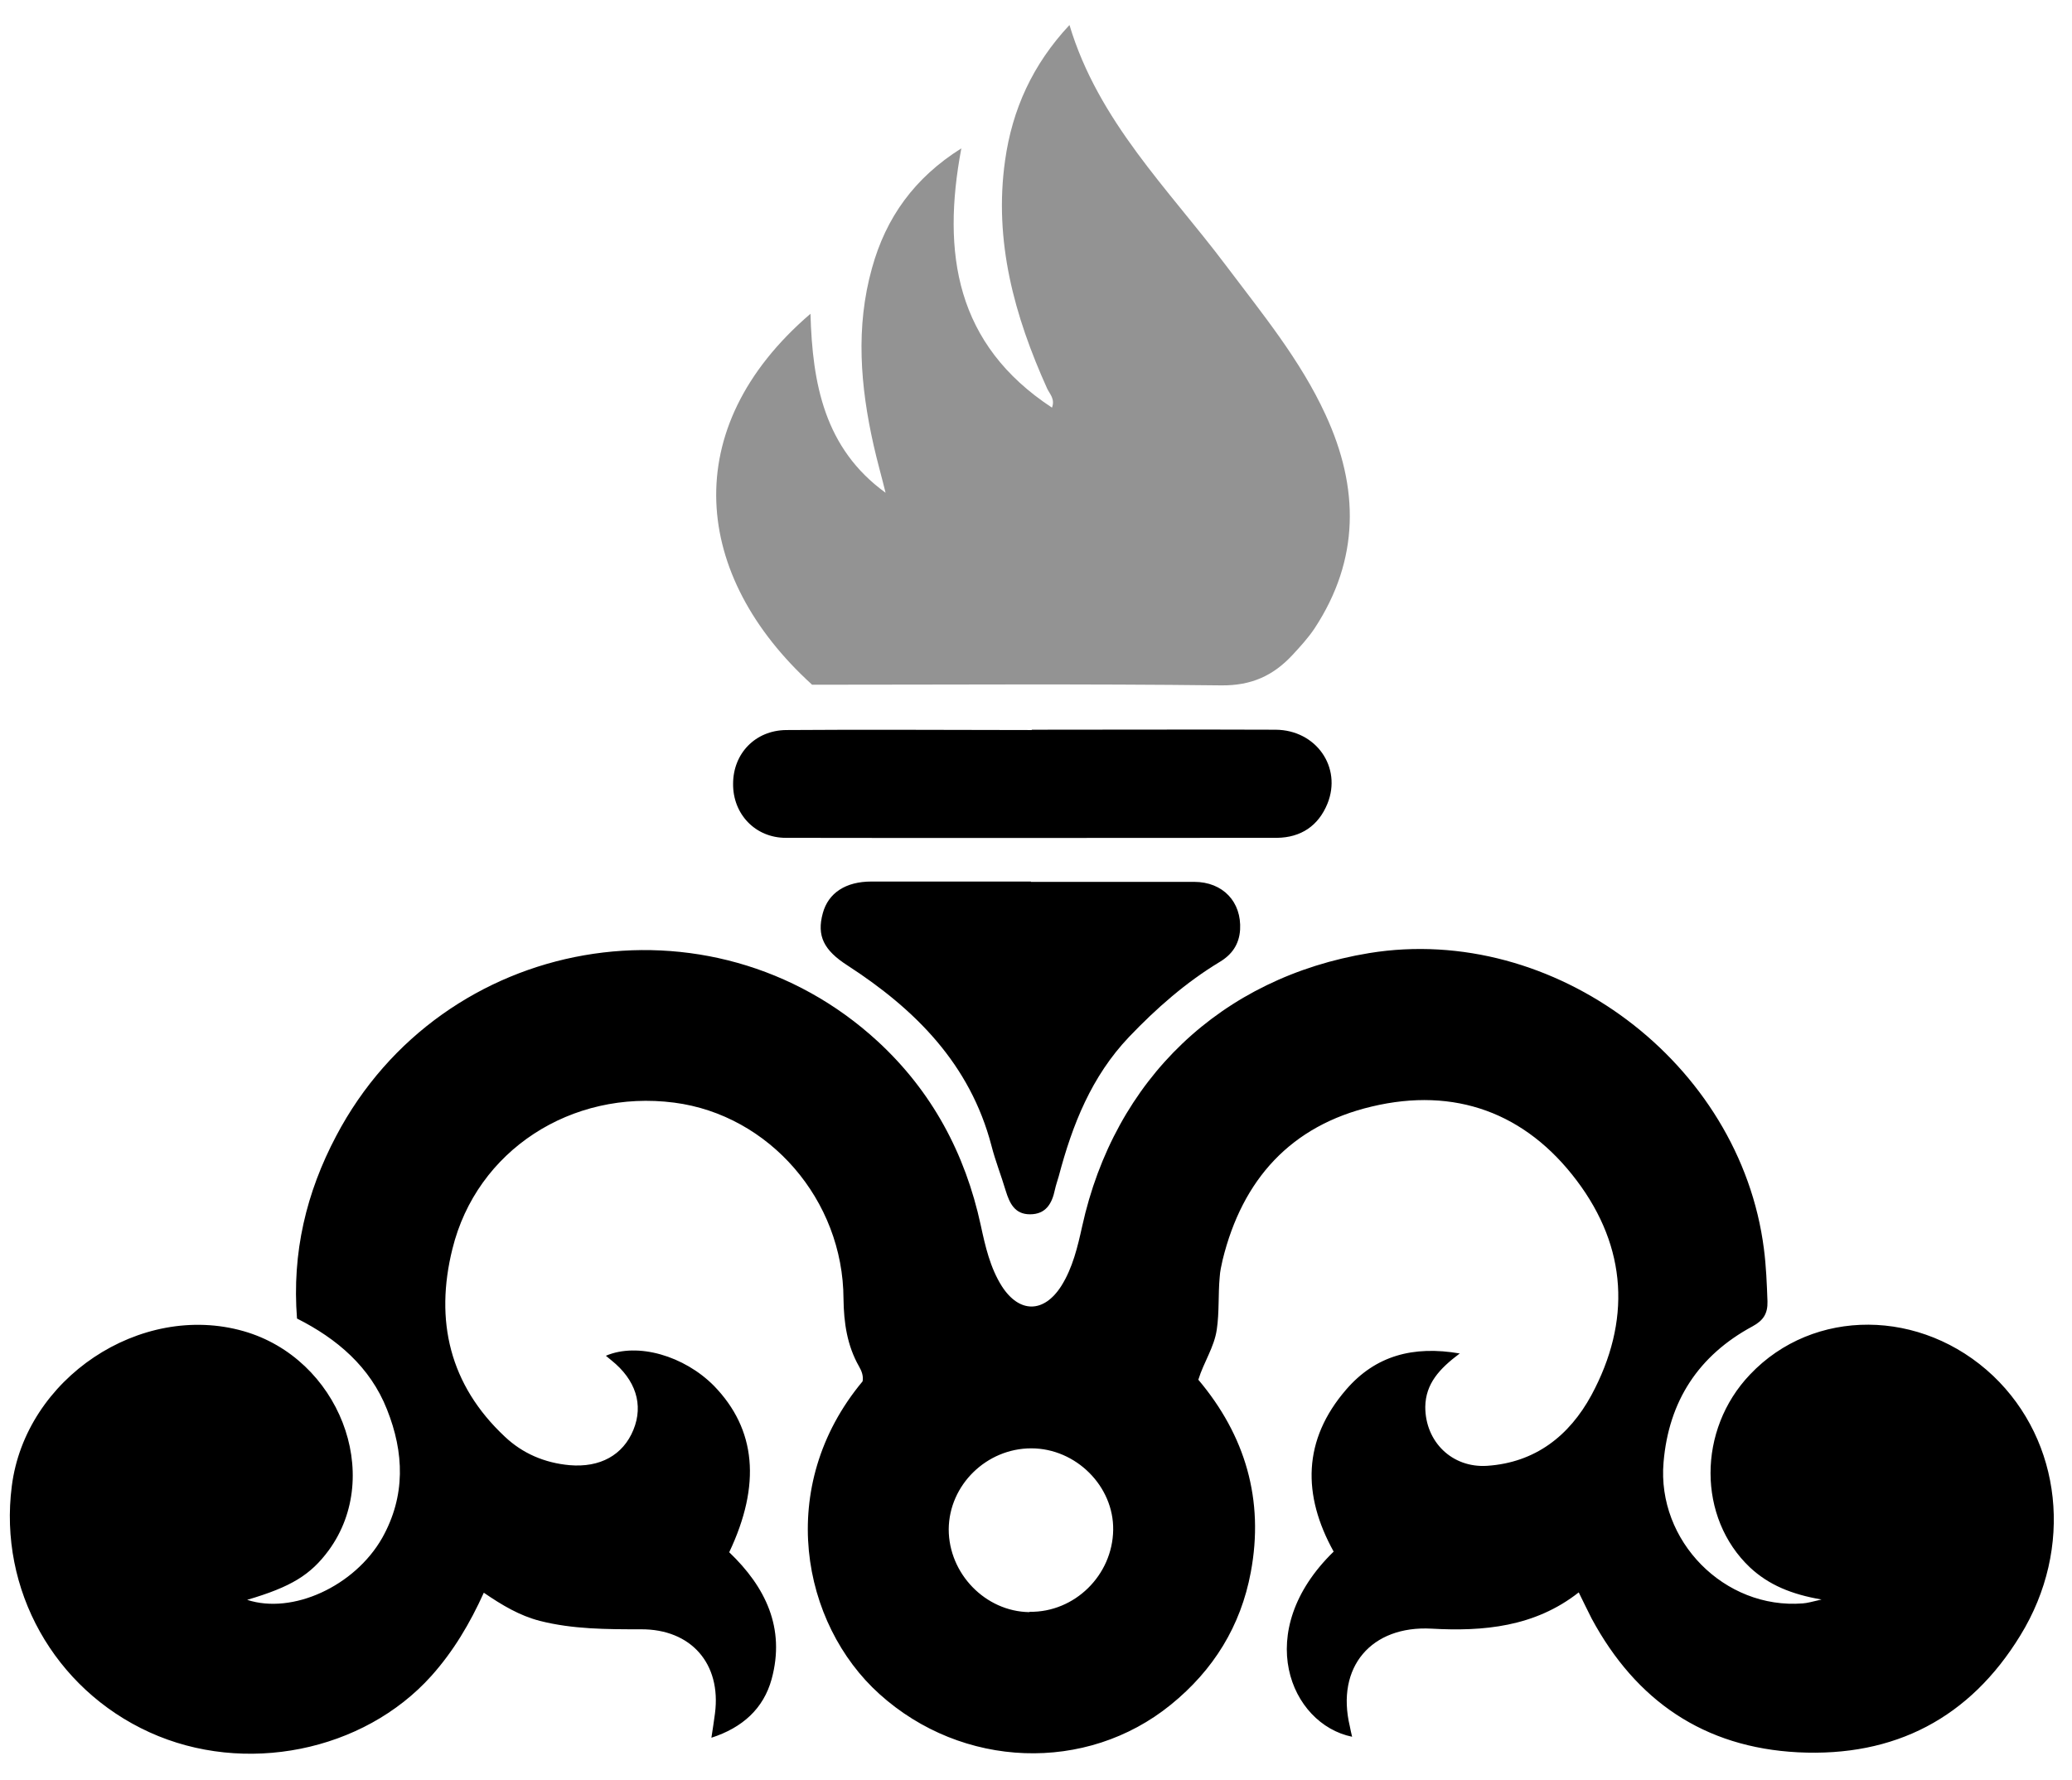
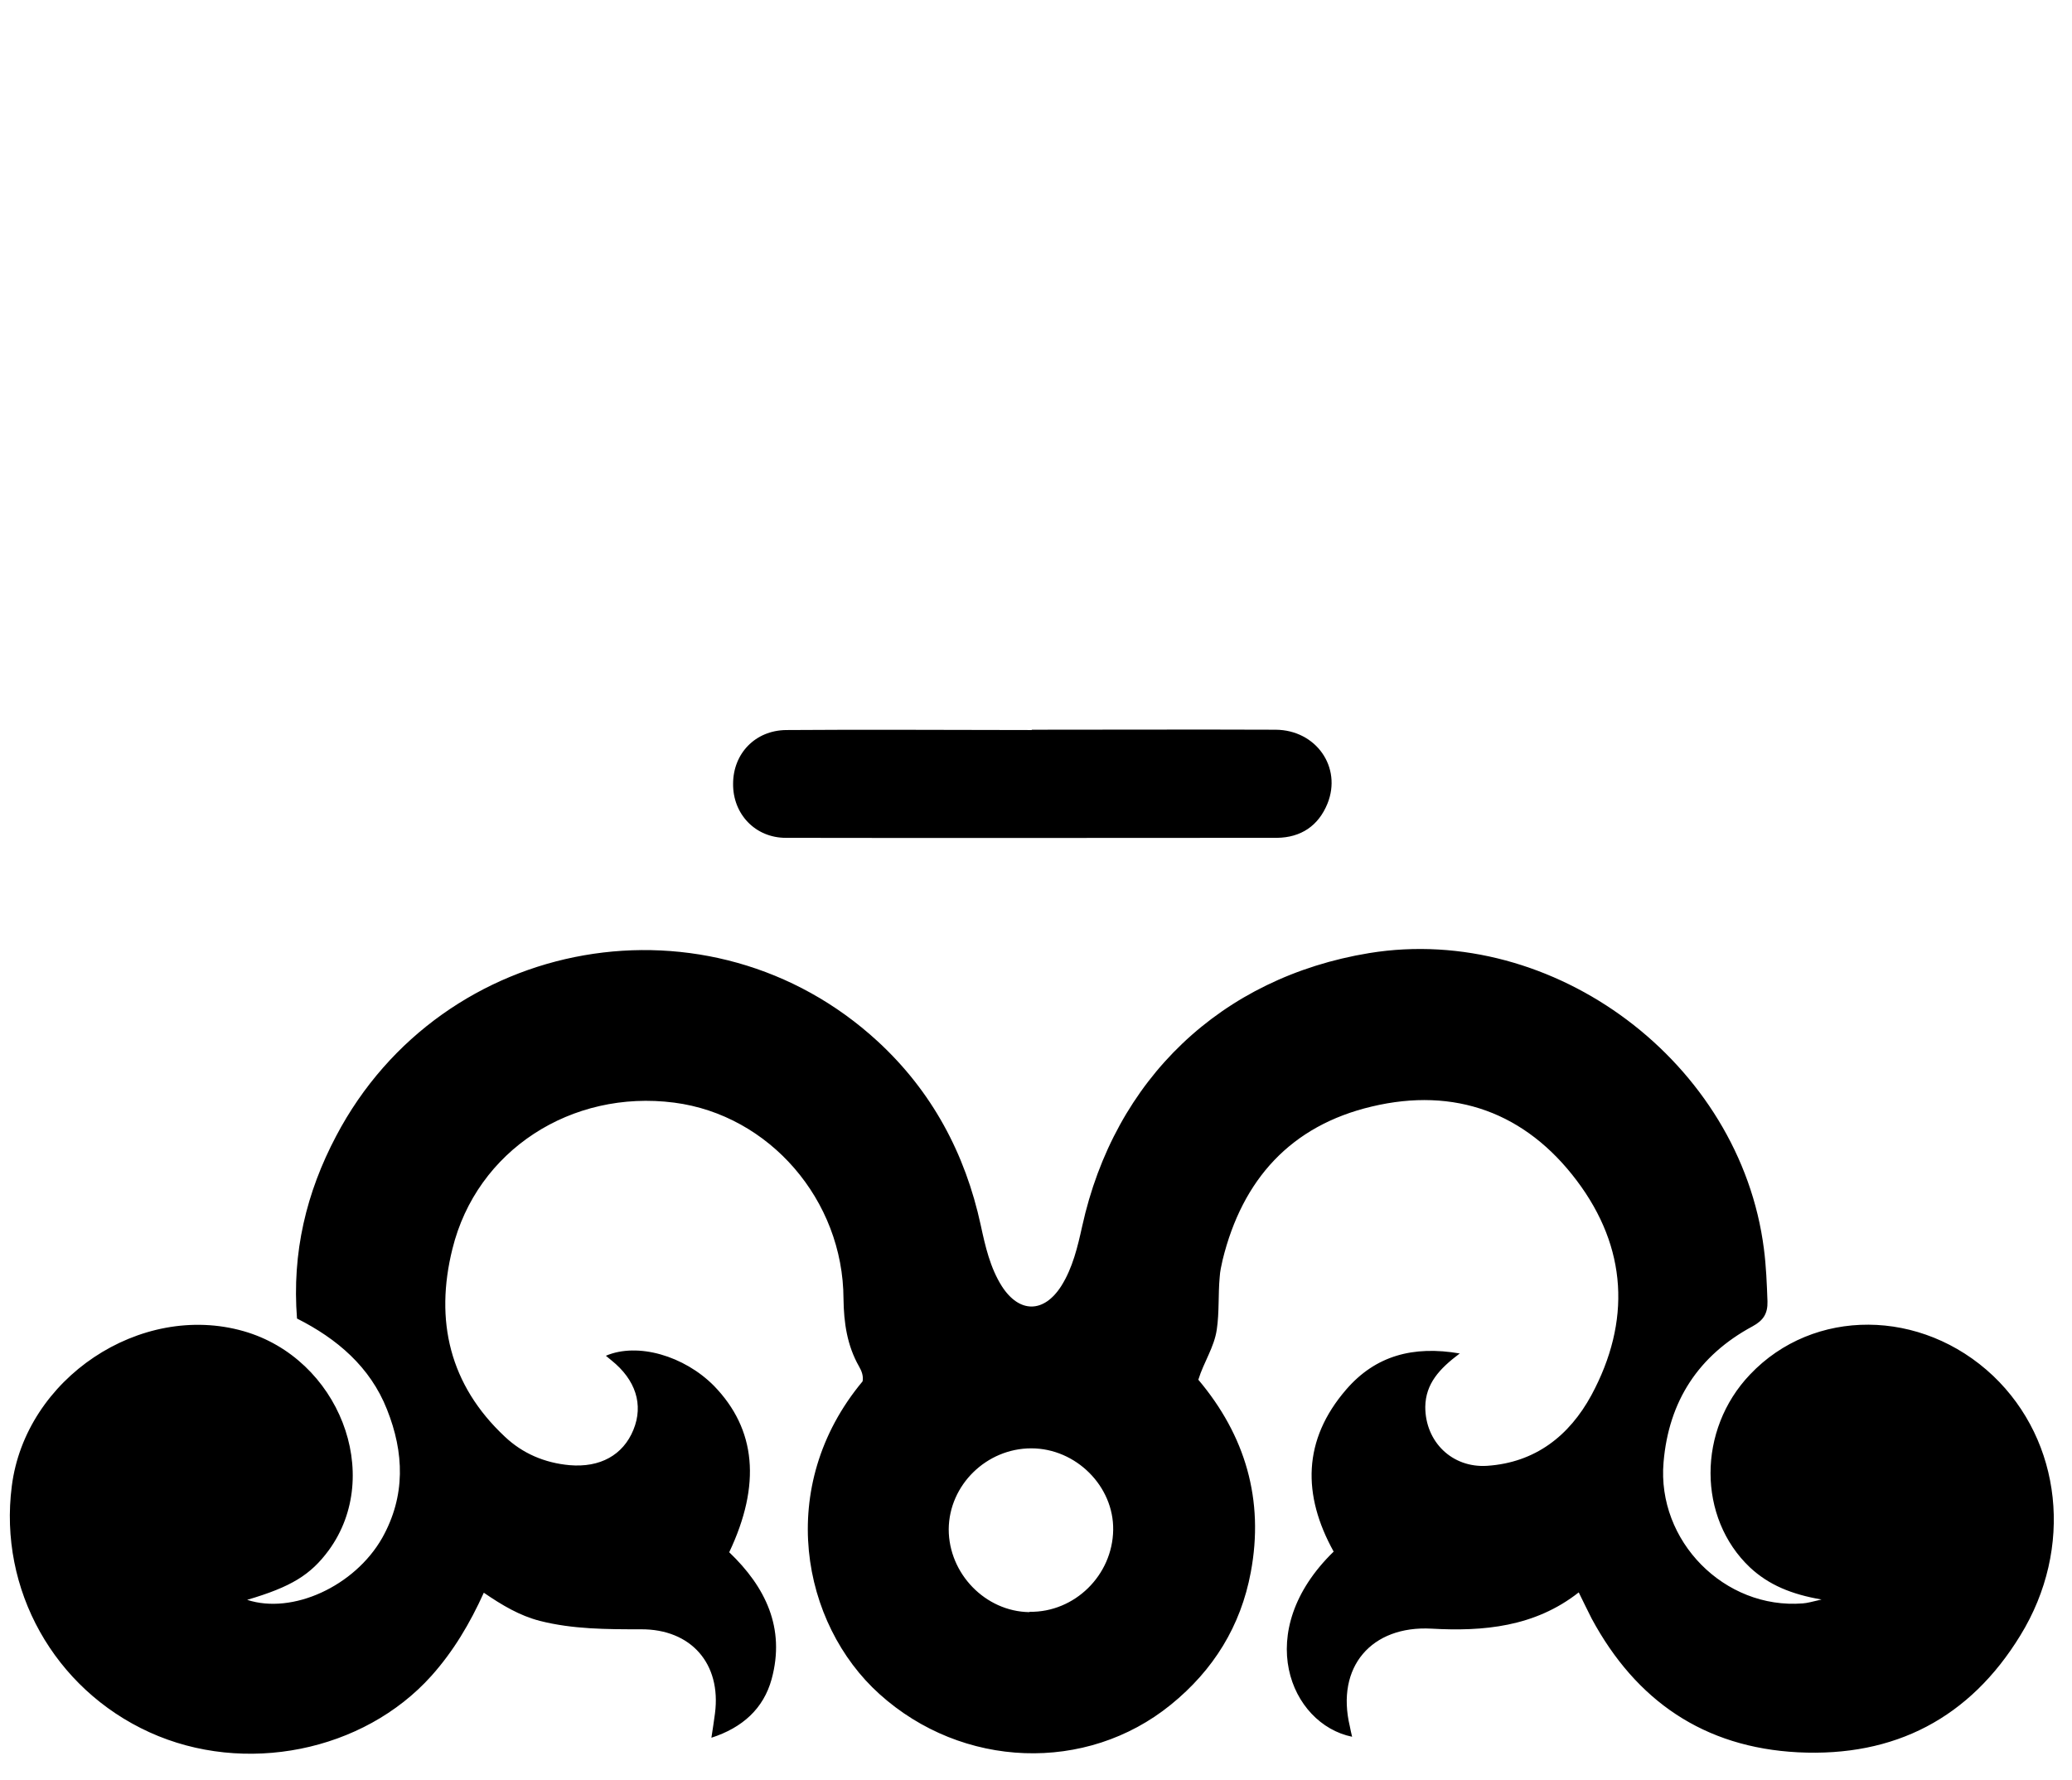
<svg xmlns="http://www.w3.org/2000/svg" width="64" height="55" viewBox="0 0 64 55" fill="none">
  <path d="M45.074 41.823C44.464 42.283 44.034 42.743 44.024 43.463C44.024 44.543 44.854 45.353 45.934 45.283C47.424 45.183 48.474 44.353 49.154 43.103C50.384 40.823 50.264 38.543 48.704 36.473C47.124 34.373 44.934 33.573 42.374 34.183C39.874 34.773 38.374 36.433 37.764 38.923C37.724 39.103 37.684 39.273 37.674 39.453C37.624 39.993 37.664 40.533 37.584 41.073C37.504 41.623 37.184 42.073 37.014 42.623C38.464 44.343 39.054 46.333 38.634 48.573C38.324 50.233 37.484 51.593 36.164 52.663C33.554 54.783 29.724 54.643 27.164 52.333C24.754 50.163 23.934 45.923 26.644 42.673C26.674 42.503 26.614 42.353 26.534 42.213C26.164 41.563 26.064 40.863 26.054 40.123C26.044 37.073 23.764 34.443 20.824 34.063C17.654 33.653 14.724 35.533 13.974 38.583C13.424 40.793 13.884 42.783 15.594 44.383C16.144 44.903 16.824 45.193 17.594 45.263C18.534 45.343 19.244 44.953 19.564 44.173C19.884 43.393 19.634 42.623 18.884 42.023C18.834 41.983 18.774 41.933 18.714 41.883C19.694 41.463 21.134 41.883 22.054 42.813C23.354 44.153 23.514 45.863 22.524 47.953C23.644 49.023 24.264 50.293 23.834 51.873C23.584 52.783 22.934 53.373 21.974 53.683C22.014 53.413 22.054 53.173 22.084 52.933C22.284 51.393 21.344 50.323 19.794 50.333C18.744 50.333 17.694 50.333 16.674 50.073C16.054 49.913 15.514 49.593 14.944 49.203C14.514 50.153 14.004 51.013 13.324 51.773C11.224 54.113 7.554 54.853 4.614 53.513C1.674 52.173 -0.046 49.103 0.364 45.913C0.784 42.583 4.334 40.213 7.524 41.123C10.464 41.963 11.864 45.553 10.154 47.893C9.594 48.653 8.994 49.023 7.634 49.423C9.034 49.883 10.954 49.003 11.804 47.513C12.534 46.213 12.484 44.873 11.954 43.543C11.434 42.223 10.404 41.353 9.174 40.733C9.014 38.693 9.464 36.833 10.384 35.093C13.664 28.863 21.944 27.413 27.114 32.173C28.784 33.713 29.814 35.633 30.294 37.853C30.434 38.503 30.584 39.163 30.944 39.733C31.484 40.573 32.244 40.573 32.784 39.723C33.134 39.163 33.284 38.523 33.424 37.893C34.424 33.333 37.724 30.193 42.294 29.443C48.004 28.513 53.754 32.833 54.484 38.583C54.554 39.123 54.574 39.663 54.594 40.203C54.604 40.583 54.464 40.793 54.134 40.973C52.464 41.873 51.544 43.283 51.384 45.173C51.174 47.603 53.264 49.723 55.684 49.533C55.824 49.523 55.964 49.483 56.264 49.413C55.334 49.253 54.634 48.963 54.054 48.423C52.434 46.893 52.424 44.173 54.054 42.463C56.014 40.393 59.354 40.413 61.564 42.503C63.684 44.523 64.064 47.823 62.404 50.523C60.844 53.073 58.524 54.283 55.534 54.133C52.634 53.983 50.534 52.543 49.164 50.003C49.034 49.753 48.914 49.493 48.764 49.193C47.404 50.263 45.814 50.403 44.214 50.313C42.364 50.213 41.254 51.493 41.694 53.333C41.714 53.433 41.734 53.533 41.764 53.653C39.854 53.263 38.654 50.403 41.194 47.933C40.224 46.183 40.234 44.483 41.584 42.923C42.484 41.883 43.644 41.563 45.094 41.813L45.074 41.823ZM31.804 49.793C33.194 49.813 34.364 48.663 34.384 47.263C34.404 45.913 33.234 44.743 31.854 44.743C30.474 44.743 29.314 45.873 29.304 47.243C29.304 48.613 30.434 49.783 31.794 49.803L31.804 49.793Z" fill="black" />
-   <path d="M25.074 21.143C21.404 17.803 20.894 13.243 25.034 9.693C25.094 11.853 25.464 13.853 27.354 15.223C27.234 14.733 27.094 14.243 26.984 13.753C26.574 11.933 26.424 10.103 26.934 8.283C27.364 6.723 28.244 5.493 29.694 4.583C29.084 7.823 29.524 10.643 32.494 12.593C32.594 12.323 32.424 12.173 32.344 12.003C31.334 9.763 30.694 7.453 31.044 4.963C31.264 3.383 31.894 1.993 33.034 0.773C33.924 3.743 36.084 5.833 37.854 8.183C38.974 9.673 40.164 11.113 40.944 12.813C41.984 15.063 42.004 17.283 40.604 19.413C40.404 19.713 40.154 19.983 39.914 20.243C39.324 20.873 38.654 21.183 37.724 21.173C33.514 21.123 29.304 21.153 25.074 21.153V21.143Z" fill="#939393" />
-   <path d="M31.844 27.243C33.524 27.243 35.204 27.243 36.884 27.243C37.774 27.243 38.354 27.863 38.304 28.723C38.274 29.173 38.054 29.493 37.664 29.723C36.624 30.353 35.714 31.153 34.874 32.033C33.714 33.253 33.124 34.743 32.704 36.333C32.664 36.473 32.614 36.613 32.584 36.753C32.494 37.183 32.304 37.513 31.814 37.513C31.344 37.513 31.184 37.173 31.064 36.783C30.924 36.313 30.744 35.863 30.624 35.393C29.964 32.873 28.274 31.183 26.174 29.823C25.444 29.353 25.224 28.913 25.414 28.213C25.584 27.583 26.124 27.233 26.914 27.233C28.554 27.233 30.204 27.233 31.844 27.233V27.243Z" fill="black" />
-   <path d="M31.874 22.543C34.384 22.543 36.894 22.533 39.404 22.543C40.654 22.553 41.454 23.703 41.004 24.823C40.724 25.513 40.184 25.873 39.444 25.883C34.384 25.883 29.334 25.893 24.274 25.883C23.324 25.883 22.634 25.143 22.644 24.213C22.644 23.283 23.324 22.563 24.284 22.553C26.814 22.533 29.344 22.553 31.864 22.553L31.874 22.543Z" fill="black" />
+   <path d="M31.874 22.543C34.384 22.543 36.894 22.533 39.404 22.543C40.654 22.553 41.454 23.703 41.004 24.823C40.724 25.513 40.184 25.873 39.444 25.883C34.384 25.883 29.334 25.893 24.274 25.883C23.324 25.883 22.634 25.143 22.644 24.213C22.644 23.283 23.324 22.563 24.284 22.553C26.814 22.533 29.344 22.553 31.864 22.553Z" fill="black" />
</svg>